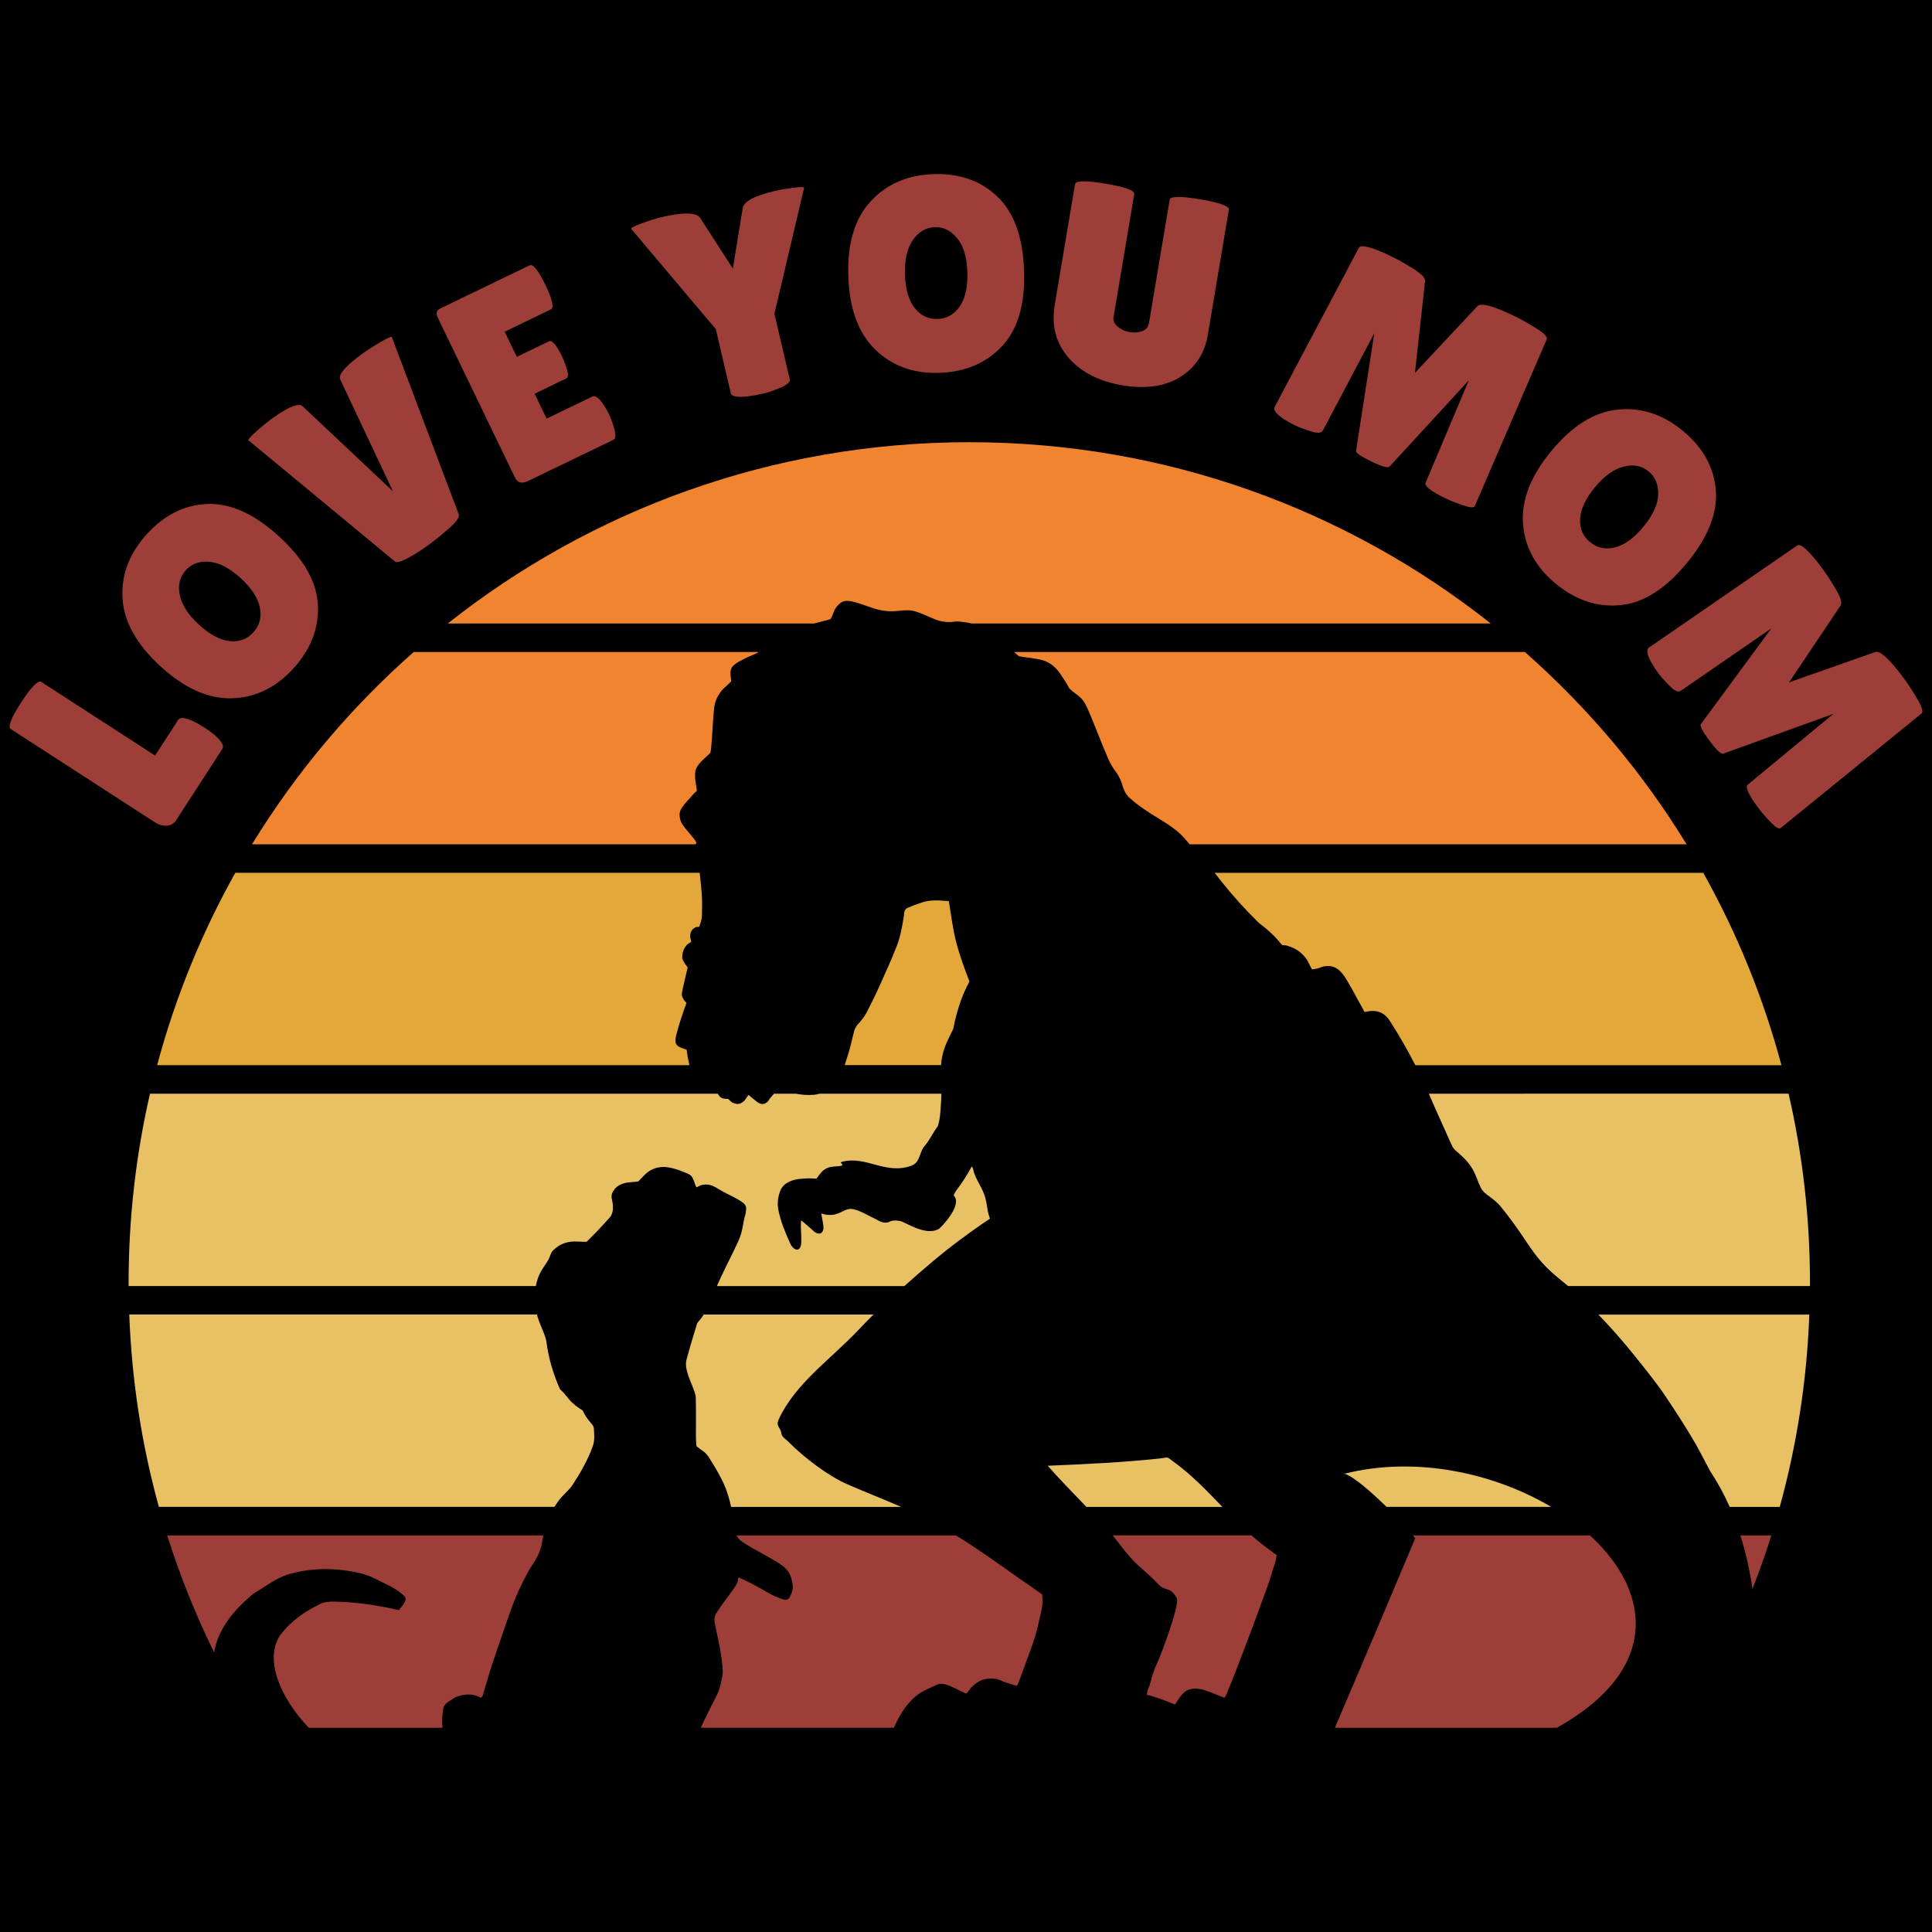
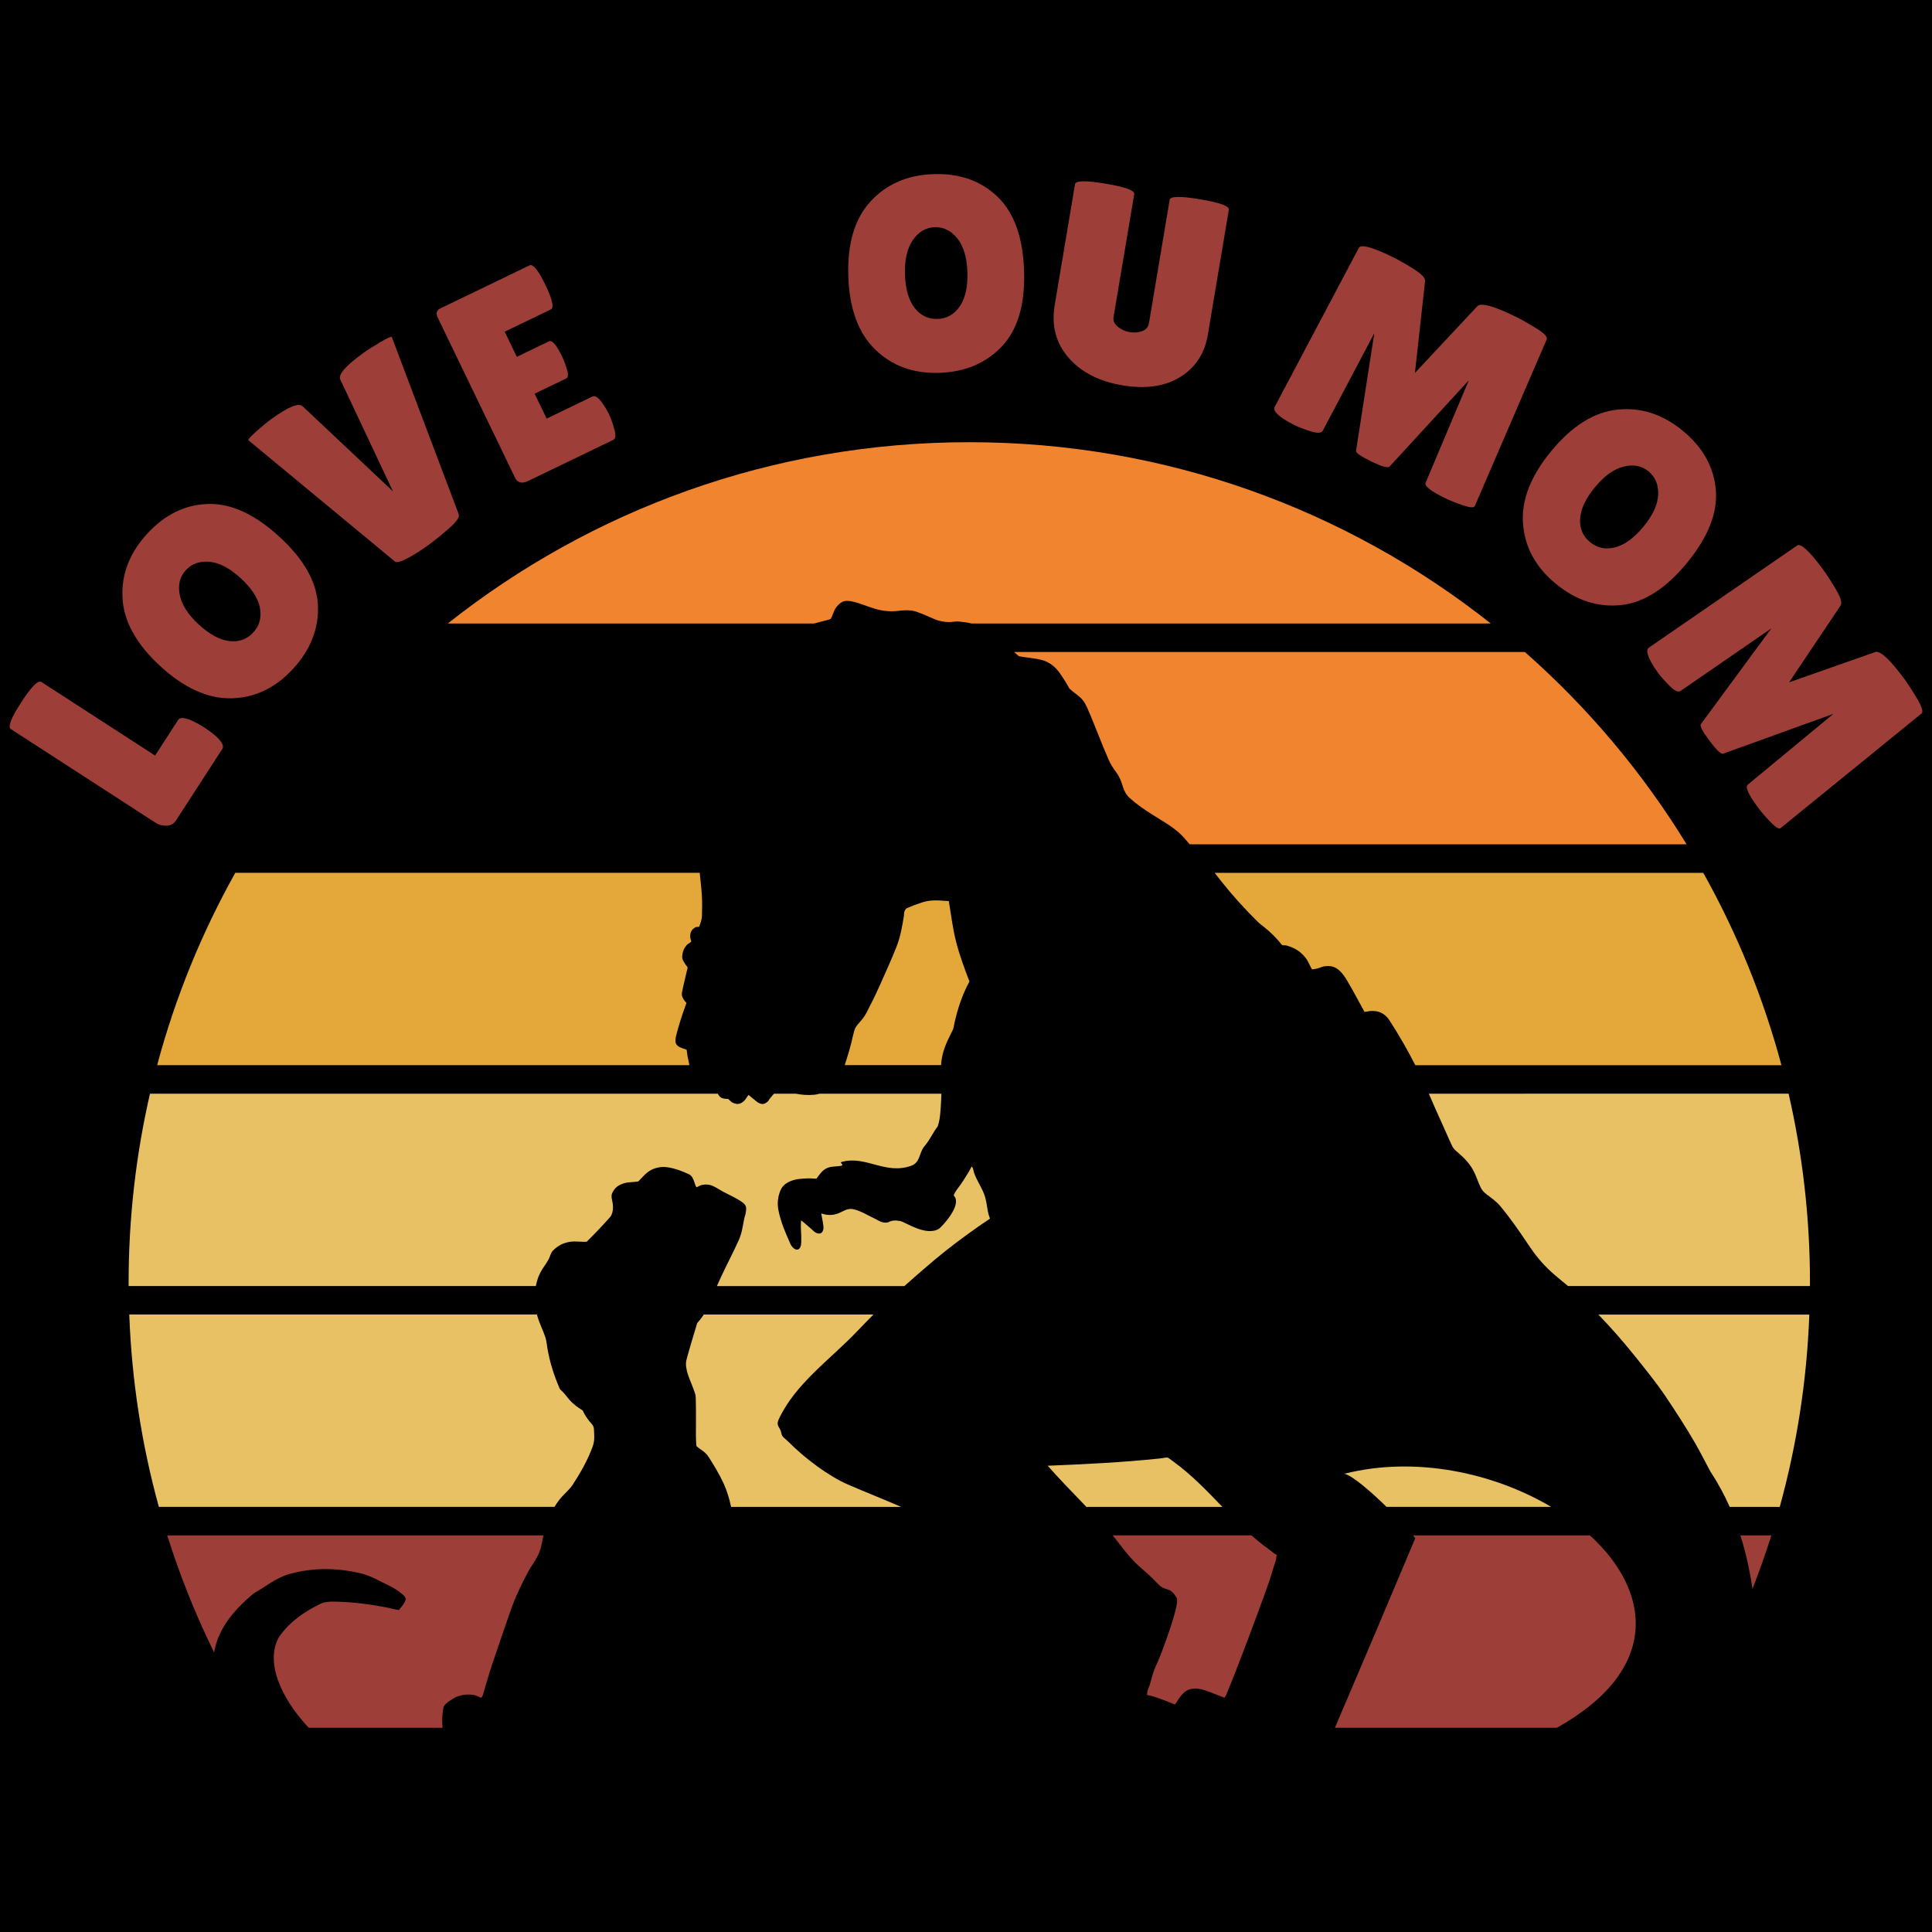
<svg xmlns="http://www.w3.org/2000/svg" version="1.1" id="Layer_1" x="0px" y="0px" viewBox="0 0 850.39 850.39" style="enable-background:new 0 0 850.39 850.39;" xml:space="preserve">
  <style type="text/css">
	.st0{fill:none;}
	.st1{fill:#F1842E;}
	.st2{fill:#E9C165;}
	.st3{fill:#E3A839;}
	.st4{fill:#9E3E38;}
</style>
  <g id="Design">
    <g>
      <rect width="850.39" height="850.39" />
      <g>
        <path class="st0" d="M550.86,675.82c-4.43-3.92-8.62-8.22-12.8-12.54H478.2c4.34,4.53,8.47,8.92,11.52,12.54H550.86z" />
        <path class="st0" d="M414.18,469.91c0.01-0.36,0.02-0.71,0.04-1.06h-42.4c-0.6,1.82-1.23,3.63-1.88,5.43     c-0.16,0.45-0.37,0.91-0.68,1.13c-1.81,1.28-3.13,3.01-4.94,4.21c-1.16,0.77-2.35,1.38-3.63,1.77h53.67     C414.41,477.44,414.1,473.7,414.18,469.91z" />
        <path class="st0" d="M322.46,666.36c0.5,2.58,0.1,5.44,1.09,8.21c0.16,0.44,0.34,0.86,0.56,1.25h96.64     c-2.66-1.64-5.4-3.25-8.27-4.85c-5.09-2.83-10.36-5.32-15.8-7.69h-74.86C322.05,664.29,322.26,665.32,322.46,666.36z" />
        <path class="st0" d="M310.88,576.52c-0.33,0.73-0.71,1.42-1.13,2.08h74.69c1.21-1.2,2.42-2.37,3.59-3.46     c3.28-3.04,6.62-6.07,10-9.09h-82.51C313.98,569.53,312.42,573.13,310.88,576.52z" />
        <path class="st0" d="M342.8,479.07c-0.74,0.75-1.45,1.53-2.14,2.33h9.68c-2.16-0.43-4.3-1.09-6.51-1.91     C343.53,479.38,343.13,479.15,342.8,479.07z" />
        <path class="st0" d="M621.96,675.82h77.86c-4.99-4.57-10.75-8.79-17.07-12.54H610.3C615.19,668.06,619.65,672.89,621.96,675.82z" />
-         <path class="st0" d="M583.78,769.39c12.11,0.49,24.53,2.63,36.91,3.95c10.07,0.07,20.15,0.14,30.22,0.22     c6.72-0.95,13.34-2.78,19.78-5.94c5.35-2.29,10.21-4.67,14.6-7.14h-97.71C586.31,763.46,585.05,766.42,583.78,769.39z" />
        <path class="st0" d="M195.94,766.38c-0.56-2.01-0.94-3.95-1.14-5.89h-58.9c4.76,5.02,10.33,9.61,16.33,13.3     c15.75-0.1,31.5-0.2,47.25-0.29c-0.03-0.06-0.05-0.12-0.08-0.19C198.41,770.99,196.63,768.85,195.94,766.38z" />
        <path class="st0" d="M392.54,762.61c0.29-0.72,0.59-1.42,0.9-2.12h-85.01c-0.1,0.21-0.2,0.42-0.3,0.64     c-0.09,0.19,0.01,0.48,0.05,0.69c2.44,1.23,4.73,2.68,7.15,3.98c3.08-0.03,6.43-0.38,9.37-1.04c2.95-0.66,5.96-2.12,8.7-2.7     c4.84-1.02,9.7-1.51,14.22-0.22c6.68,1.92,12.07,5.28,18.09,8.24c1.17,0.57,1.66,1.17,0.9,2.38c-0.08,0.13-0.17,0.25-0.25,0.37     c7.6-0.02,15.21-0.03,22.81-0.04c0.75-1.46,0.96-2.97,1.63-4.49C391.57,766.57,391.83,764.36,392.54,762.61z" />
        <path class="st1" d="M458.45,290.48c2.7,0.69,4.76,2.06,6.69,4.11c1.35,1.44,2.4,3.38,3.53,5c0.8,1.15,1.38,2.44,2.1,3.54     c3.36,3.13,5.51,3.39,7.67,8.19c3.08,6.84,6.27,15.69,9.48,22.96c0.9,2.04,2,3.81,3.38,5.63c1.28,1.68,2.33,4.17,2.88,6.16     c0.56,1.99,1.59,3.83,2.92,5.04c3.1,2.82,6.13,4.9,9.54,7.09c4.23,2.71,8.36,4.91,12.23,8.27c1.7,1.48,3.24,3.33,4.77,5.17     h218.74c-19.41-31.69-43.47-60.22-71.21-84.67H446.38c0.69,0.63,1.33,1.27,2.07,1.87C451.78,289.48,455.15,289.64,458.45,290.48z     " />
-         <path class="st1" d="M306.58,371.07c-0.32-0.85-0.87-1.58-1.44-2.26c-1.3-1.58-2.66-3.16-3.89-4.76     c-0.57-0.74-1.23-1.57-1.52-2.38c-0.75-2.12-0.94-3.92,0.22-5.85c1.37-2.28,3.34-3.94,5-5.99c0.52-0.65,1.26-1.18,1.8-1.83     c-0.2-1.82-0.68-3.85-0.8-5.63c-0.14-2.11,0.08-3.86,1.3-5.53c1.58-2.15,3.69-3.63,5.47-5.56c0.15-1,0.27-1.84,0.37-2.89     c0.49-5.37,0.68-11.18,1.21-16.48c0.3-3,1.27-5.08,2.92-7.38c1.34-1.87,3.19-2.97,4.64-4.7c-0.05-0.8-0.27-1.86-0.32-2.63     c-0.12-1.78,0.11-3.19,1.42-4.38s2.81-1.87,4.33-2.69c2.02-1.09,4.19-1.85,6.27-2.83c0.04-0.11,0.09-0.22,0.14-0.33H182.12     c-27.74,24.45-51.8,52.98-71.21,84.67h195.05C306.18,371.47,306.4,371.29,306.58,371.07z" />
        <path class="st2" d="M239.79,557c0.64-0.91,1.2-1.81,1.72-2.77c0.68-1.26,0.87-2.81,1.92-3.82c2.26-2.19,4.39-3.34,7.58-3.83     c2.22-0.34,4.87,0.1,7.18,0.01c3.33-3.25,6.54-6.62,9.64-10.08c0.5-0.56,1.05-1.11,1.33-1.78c0.67-1.57,0.73-2.93,0.58-4.62     c-0.15-1.69-1.03-3.43-0.21-5.1c1.12-2.29,2.6-3.39,5.11-4.17c1.87-0.58,4.34-0.47,6.32-0.82c2.03-2.03,3.54-4.14,6.26-5.34     c2.01-0.89,4.29-1.23,6.54-0.9c3.26,0.47,6.44,1.66,9.39,3.03c1.37,0.64,1.74,1.7,2.29,2.99c0.4,0.94,0.53,1.96,1.13,2.8     c0.77-0.27,1.55-0.88,2.35-1.03c1.94-0.36,3.47-0.24,5.25,0.63c1.38,0.67,2.76,1.59,4.12,2.33c2.84,1.54,6.08,2.88,8.61,4.78     c1.84,1.38,1.65,2.53,1.33,4.61c-0.14,0.91-0.51,1.73-0.71,2.77c-0.64,3.22-0.94,6.03-2.38,9.25     c-2.33,5.19-5.09,10.39-7.61,15.76c-0.67,1.42-1.33,2.89-2,4.39h82.51c4.39-3.92,8.86-7.8,13.39-11.61     c6.47-5.44,13.67-10.75,20.67-15.63c1.23-0.85,2.45-1.59,3.64-2.46c-0.16-0.65-0.47-1.26-0.63-1.91     c-0.61-2.42-0.78-5.07-1.46-7.44c-1.13-3.94-3.55-6.94-4.91-10.82c-0.27-0.78-0.3-2.12-1.04-2.78c-0.42,0.65-0.8,1.56-1.2,2.22     c-1.43,2.36-3.21,5.22-4.77,7.23c-0.57,0.73-2.21,3.06-1.88,3.4c3.99,4.11-5.71,14.05-6.53,14.55c-5.73,3.53-14.8-2.98-17.13-3.4     c-5.07-0.91-4.25,1.19-7.26,0.64c-1.87-0.35-2.42-1.02-3.72-1.61c-3.23-1.46-5.77-3.22-9.1-4.11c-1.97-0.53-3.38-0.12-5.17,0.81     c-2.78,1.44-5.1,2.05-8.26,1.28c-0.3-0.07-0.86-0.29-1.21-0.34c0.17,1.18,0.52,2.44,0.67,3.62c0.14,1.18,0.52,2.44,0.21,3.56     c-0.44,1.57-1.39,2-2.9,1.45c-0.96-0.35-1.64-1.21-2.46-1.9c-1.41-1.2-2.87-2.56-4.38-3.69c-0.05,0.9-0.11,1.88-0.1,2.77     c0.03,2.12,0.25,4.22,0.18,6.32c-0.03,1.03-0.01,2.06-0.57,2.96c-0.66,1.07-1.67,1.06-2.64,0.32c-0.6-0.46-1.18-1.14-1.5-1.85     c-2.21-4.91-4.36-9.83-5.37-15.12c-0.53-2.8-0.26-5.38,0.69-8.03c0.85-2.36,2.3-3.61,4.65-4.63s5.12-1.09,7.74-1.23     c1.15-0.06,2.53,0.16,3.7,0.13c1.39-1.91,2.51-3.72,4.76-4.7c1.94-0.84,4.2-0.57,6.23-0.98c1.34-0.65-1.37-1.32,0.31-1.75     c10.73-2.74,18.98,5.85,30.44,1.74c4.01-1.44,3.41-5.87,5.79-8.61c2.38-2.74,3.64-5.87,5.83-8.72c1.21-3.43,1.27-7.97,1.5-11.35     c0.07-1.02,0.1-2.02,0.11-3.01h-53.67c-0.72,0.22-1.46,0.37-2.24,0.45c-2.85,0.26-5.5,0.07-8.11-0.45h-9.68     c-0.64,0.74-1.26,1.49-1.88,2.23c-0.36,0.43-0.58,1.05-1,1.37c-1.29,0.97-2.1,1.23-3.65,0.54c-0.9-0.4-1.76-1.28-2.61-1.92     c-0.65-0.49-1.37-1.18-2.04-1.69c-0.72,0.8-1.26,2.05-2.05,2.73c-1.76,1.51-2.98,1.58-5.06,0.64c-0.67-0.3-1.21-1.16-1.86-1.58     c-0.18-0.11-0.5,0-0.68-0.02c-1.76-0.19-2.68-0.3-3.68-1.96c-0.07-0.11-0.13-0.23-0.19-0.35H66.02     c-6.16,26.77-9.41,54.64-9.41,83.27c0,0.47,0.02,0.93,0.02,1.39h179.24c0.12-0.74,0.31-1.47,0.5-2.15     C237.07,561.31,238.25,559.16,239.79,557z" />
        <path class="st2" d="M796.68,564.67c0-28.63-3.26-56.51-9.41-83.27H628.91c0.27,0.61,0.54,1.21,0.8,1.82     c1.69,3.95,3.46,7.9,5.25,11.82c1.44,3.15,2.78,6.39,4.29,9.51c0.54,1.11,1.31,1.75,2.24,2.55c2.76,2.36,5.14,4.7,6.94,7.96     c1.29,2.34,2.09,5.14,3.29,7.58c0.65,1.32,1.5,2.22,2.69,3.12c2.12,1.59,4.25,3.08,6,5.18c4.48,5.39,8.5,11.2,12.4,17.06     c2.89,4.35,6.05,8.24,9.92,11.77c2.41,2.2,4.96,4.2,7.47,6.3h106.47C796.66,565.6,796.68,565.14,796.68,564.67z" />
        <path class="st1" d="M365.67,272.36c0.95-1.57,1.3-3.69,2.45-5.1c1.9-2.33,3.27-3.17,6.4-2.62c3.43,0.61,7.03,2.25,10.48,3.28     c3.82,1.13,7.2,1.39,11.23,0.88c2.37-0.3,4.83-0.33,7.25,0.49c2.62,0.88,5.46,2.26,8.01,3.3c2.04,0.84,3.86,1.14,5.99,1.23     c1.58,0.06,3.03-0.41,4.61-0.25c1.95,0.2,3.79,0.41,5.58,0.86h228.5c-63.08-49.95-142.82-79.79-229.53-79.79     c-86.71,0-166.45,29.84-229.53,79.79h161.25c2.14-0.59,4.29-1.15,6.45-1.69C365.11,272.66,365.4,272.53,365.67,272.36z" />
        <path class="st2" d="M591.76,648.69c3.62,0.9,11.52,7.7,18.54,14.58h72.45C657.43,648.25,622.98,640.79,591.76,648.69z" />
        <path class="st2" d="M306.87,582.4c-1.58,5.22-3.31,10.89-4.68,16.02c-0.47,1.76-0.24,3.1,0.05,4.48     c0.67,3.15,1.96,5.58,2.98,8.43c0.46,1.29,0.96,2.33,1.01,3.67c0.21,5.77,0.05,11.57,0.09,17.32c0.01,1.45,0.09,2.8,0.22,4.19     c2.07,1.85,3.83,2.35,5.47,4.94c2.18,3.43,4.58,7.37,6.43,11.35c1.54,3.32,2.57,6.84,3.38,10.49h74.86     c-7.54-3.29-15.38-6.36-23.43-9.84c-8.56-3.7-19.26-11.75-26.3-18.92c-1.15-1.17-2.79-1.9-3.06-3.77     c-0.4-2.75-2.61-2.87-1.03-6.24c7.27-15.5,22.47-26.04,34.36-38.48c2.08-2.18,4.65-4.86,7.23-7.43h-74.69     C308.92,579.95,307.93,581.19,306.87,582.4z" />
        <path class="st2" d="M252.13,653.44c3.48-5.37,6.66-10.93,8.77-16.83c0.95-2.65,0.65-4.94,0.53-7.5     c-0.08-1.74-1.07-2.36-2.03-3.58c-1.16-1.48-2.17-2.98-2.93-4.71c-2.27-1.4-4.22-2.81-5.98-4.88c-1.03-1.21-2.05-2.62-3.25-3.75     c-0.31-0.29-0.73-0.6-0.91-1.03c-2.48-5.78-4.35-11.53-5.39-17.76c-0.28-1.69-0.41-3.41-0.98-5.07     c-1.11-3.22-2.82-6.44-3.61-9.74H56.9c1.08,29.22,5.54,57.56,13.02,84.67h174.14c0.59-0.96,1.23-1.9,1.91-2.83     C247.78,657.99,250.49,655.97,252.13,653.44z" />
        <path class="st2" d="M516.57,643.4c-3.48-2.51-1.74-1.91-6.25-1.42c-15.75,1.7-33.29,2.53-49.15,3.18     c4.41,5.11,10.92,11.75,17.03,18.13h59.86C531.2,656.18,524.36,649.02,516.57,643.4z" />
        <path class="st2" d="M726.66,605.79c2.11,2.73,4.19,5.48,6.14,8.38c4.66,6.94,9.26,13.95,13.44,21.22c2.3,4,4.37,8.24,6.6,12.3     c3.31,5,6.12,10.21,8.5,15.6h22.03c7.48-27.1,11.94-55.45,13.02-84.67h-92.86c5.54,5.7,10.78,11.69,15.79,17.92     C721.76,599.57,724.25,602.66,726.66,605.79z" />
        <path class="st2" d="M591.53,648.64c0.07,0.01,0.15,0.03,0.22,0.05C592.08,648.26,591.79,648.61,591.53,648.64z" />
        <path class="st3" d="M418.77,454.53c0.28-0.56,0.72-1.26,0.9-2.01c0.18-0.74,0.29-1.58,0.48-2.4c1.46-6.36,3.43-12.35,6.57-18.11     c-2.2-5.7-4.3-11.38-5.84-17.31c-1.54-5.93-2.22-12.04-3.26-18.08c-0.5-0.02-1.15-0.05-1.64-0.09     c-3.51-0.31-6.69-0.41-10.07,0.66c-2.27,0.72-4.38,1.54-6.63,2.5c-0.74,0.32-1.24,1.29-1.32,2.2c-0.03,0.33-0.04,0.89-0.11,1.31     c-0.73,4.62-1.53,9.17-3.26,13.55c-2.32,5.87-4.91,11.55-7.5,17.34c-1.74,3.89-3.71,7.8-5.67,11.63     c-0.95,1.87-2.28,3.38-3.67,4.96c-0.75,0.86-1.36,1.74-1.71,2.89c-0.5,1.68-0.86,3.54-1.29,5.27c-0.85,3.37-1.85,6.7-2.94,9.99     h42.4C414.54,463.43,416.3,459.42,418.77,454.53z" />
        <path class="st3" d="M302.24,462.07c-1.09-0.49-2.33-0.73-3.36-1.33c-1.04-0.6-1.56-1.39-1.57-2.6     c-0.01-1.21,0.32-2.42,0.63-3.59c1.19-4.45,2.63-8.79,4.22-13.1c-0.27-0.39-0.75-0.79-1-1.16c-0.74-1.14-1.23-2.08-0.97-3.46     c0.7-3.69,1.71-7.34,2.5-11.01c-0.31-0.51-0.72-0.89-1.04-1.41c-0.67-1.11-1.44-2.06-1.37-3.45c0.09-1.82,0.69-3.37,1.83-4.83     c0.55-0.7,1.53-1.04,2.17-1.66c-0.1-0.66-0.5-1.54-0.49-2.18c0.03-2.05,0.56-3.09,2.3-4.13c0.45-0.27,1.14-0.11,1.65-0.22     c0.56-1.58,1.15-2.96,1.22-4.69c0.11-3.06,0.15-6.08-0.04-9.21c-0.2-3.24-0.6-6.57-0.94-9.86H103.57     c-14.78,26.4-26.41,54.79-34.4,84.67h234.28c-0.27-1.25-0.52-2.5-0.78-3.75C302.47,464.13,302.4,463.06,302.24,462.07z" />
        <path class="st3" d="M553.67,405.8c0.8,0.79,1.68,1.41,2.54,2.09c3.06,2.41,5.71,5.04,8.11,8.1c0.64,0.16,1.41,0.02,2.02,0.2     c3.59,1.06,6.05,2.52,8.4,5.52c1.1,1.4,1.79,3.43,2.76,4.98c0.74-0.06,1.49-0.23,2.22-0.37c1.06-0.21,2.11-0.85,3.15-0.98     c2.72-0.35,4.59-0.02,6.69,1.85c1.45,1.29,2.52,2.98,3.54,4.7c2.61,4.39,5,9.02,7.49,13.49c0.94-0.01,1.9-0.35,2.83-0.38     c2.49-0.08,4.31,0.33,6.28,1.94c0.97,0.79,1.69,1.86,2.39,2.96c3.95,6.14,7.56,12.48,10.88,18.97h161.15     c-7.99-29.88-19.62-58.27-34.4-84.67H534.67c1.03,1.29,2.03,2.62,3.02,3.88C542.66,394.35,547.99,400.19,553.67,405.8z" />
        <path class="st4" d="M622.93,677.11c-11.7,27.83-23.48,55.62-35.35,83.38h97.71c46.15-25.84,41.21-60.25,14.54-84.67h-77.86     C622.35,676.3,622.67,676.74,622.93,677.11z" />
-         <path class="st4" d="M401.97,747.56c3.11-2.98,6.81-4.34,10.61-6.07c1.42-0.65,2.74-0.29,4.19,0.11c1.45,0.4,2.77,1.19,4.17,1.8     c1.4,0.61,2.84,1.43,4.26,2.05c1.05-0.56,1.54-1.93,2.31-2.69c3.27-3.23,6.02-4.33,10.62-3.82c1.57,0.17,3.17,1.2,4.73,1.66     c1.55,0.46,3.11,1.01,4.67,1.47c0.23-0.42,0.56-0.83,0.72-1.28c2.08-5.79,4.33-11.55,6.33-17.35c1.8-5.22,2.95-10.45,4.05-15.85     c0.38-1.86,0.22-3.85,0.09-5.75c-1.75-1.26-3.33-2.45-5.12-3.67c-1.61-1.09-2.99-2.02-4.6-3.15c-9.66-6.8-18.37-13.13-28.23-19.2     h-96.64c0.68,1.25,1.68,2.29,3.2,3.26c4.7,2.99,10.93,6.1,15.6,9.06c4.06,2.58,5.32,4.94,5.96,9.37     c0.27,1.85-0.25,3.34-1.02,4.95c-0.77,1.61-1.52,2.05-3.47,1.42c-2.86-0.93-5.36-2.21-8.25-3.93c-3.19-1.9-7.41-4-10.95-5.6     c-0.7,0.52-0.21,1.24-0.51,1.93c-0.82,1.9-2.17,3.65-3.37,5.29c-1.97,2.71-4.26,5.57-5.91,8.31c-1.12,1.86-1.08,3.3-0.68,5.17     c1.45,6.88,3.04,13.51,3.41,20.49c0.08,1.59-0.42,3.23-0.69,4.69c-0.43,2.37-1.2,4.49-2.26,6.54c-2.36,4.58-4.58,9.07-6.74,13.71     h85.01C395.57,755.66,398.13,751.24,401.97,747.56z" />
        <path class="st4" d="M509.65,697.13c3.63,3.82,5.21,0.75,8.32,6.33c1.47,2.65-7.01,25.17-8.42,28.09     c-2.83,5.87-2.35,7.56-4.33,12.27c-0.4,0.94-0.09,1.27-0.41,2.2c4.33,0.9,8.27,2.64,12.36,4.25c0.94-1.24,1.77-2.82,2.75-3.98     c1.19-1.41,2.4-2.45,4.17-2.82c2.21-0.47,4.15-0.13,6.27,0.54c2.92,0.93,5.73,2.25,8.62,3.27c0.32-0.52,0.61-0.86,0.91-1.6     c5.87-14.35,12.3-31.75,17.3-45.45c2.68-7.34,2.28-7.2,4.29-13.11c0.46-1.36,0-1.38,0.57-2.6c-1.98-1.22-1.73-1.28-3.92-2.85     c-2.51-1.81-4.93-3.79-7.28-5.87h-61.13c0.86,1.02,1.63,1.97,2.29,2.85C501.19,690.82,501.71,688.78,509.65,697.13z" />
        <path class="st4" d="M111.57,701.41c5.3-2.97,9.8-6.89,15.77-8.57c10.44-2.93,21.06-2.81,31.59-0.28     c4.35,1.05,8.29,3.47,12.25,5.34c2.38,1.13,4.59,2.6,6.42,4.26c1.56,1.42,0.92,2.36,0.03,3.88c-0.54,0.92-1.44,1.71-2,2.63     c-1.66-0.18-3.3-0.69-4.91-1.01c-7.92-1.56-15.82-2.59-23.86-2.69c-2.03-0.03-4.24,0.17-5.96,1.03     c-7.25,3.64-12.96,7.52-17.78,14.06c-6.69,10.64,0.13,27.07,12.77,40.43h58.9c-0.29-2.76-0.2-5.53,0.31-8.48     c0.28-1.65,1.73-2.66,3.18-3.59c0.81-0.52,1.88-1.3,2.9-1.65c2.41-0.83,4.64-1.14,7.23-0.73c1.1,0.17,2.32,0.87,3.39,1.28     c0.27-0.36,0.52-0.59,0.66-1.03c1.58-5.11,2.86-9.94,4.64-15.09c2.78-8.05,5.43-16.21,8.4-24.34c1.81-4.95,4.29-9.99,6.8-14.73     c1.2-2.27,2.85-4.46,4.07-6.72c0.77-1.42,1.34-2.9,1.75-4.44c0.45-1.68,0.71-3.42,1.02-5.15H73.61     c5.6,17.79,12.51,34.99,20.61,51.5C96.15,716.4,103.27,708.45,111.57,701.41z" />
        <path class="st4" d="M779.68,675.82h-13.62c2.41,7.63,4.12,15.51,5.32,23.53C774.4,691.63,777.17,683.78,779.68,675.82z" />
      </g>
      <g>
        <path class="st4" d="M68.32,362.04L4.77,320.91c-1.43-0.93,0.09-4.85,4.57-11.76c4.47-6.91,7.43-9.91,8.86-8.98l50.06,32.4     l10.18-15.73c0.79-1.23,2.95-1.04,6.46,0.55c1.7,0.81,3.37,1.74,5,2.8c1.63,1.06,3.24,2.24,4.81,3.55     c2.92,2.66,3.98,4.6,3.19,5.83l-20.37,31.47c-0.97,1.5-2.35,2.29-4.15,2.39C71.57,363.52,69.89,363.05,68.32,362.04z" />
        <path class="st4" d="M128.95,294.43c-7.72,8.39-16.75,12.7-27.11,12.93c-10.35,0.23-20.8-4.5-31.34-14.2     c-10.54-9.7-16.06-19.71-16.58-30.06c-0.52-10.34,3.11-19.74,10.89-28.19c7.77-8.45,16.72-12.81,26.84-13.09     c10.12-0.28,20.6,4.57,31.44,14.54c10.84,9.97,16.45,20.04,16.85,30.22C140.33,276.76,136.67,286.05,128.95,294.43z M81.8,250.96     c-2.64,2.87-3.53,6.48-2.69,10.84c0.84,4.36,3.64,8.72,8.38,13.09c4.75,4.37,9.24,6.79,13.48,7.28c4.24,0.49,7.75-0.78,10.52-3.8     c2.77-3.01,3.74-6.64,2.91-10.89c-0.84-4.24-3.64-8.56-8.42-12.96c-4.78-4.39-9.34-6.8-13.69-7.23     C87.93,246.88,84.43,248.1,81.8,250.96z" />
        <path class="st4" d="M109.34,193.78c-0.24-0.33,0.97-1.67,3.63-4.03c2.65-2.35,4.9-4.19,6.75-5.52     c7.32-5.25,11.83-7.04,13.53-5.36l39.72,37.4l-23.21-49.25c-0.98-2.19,2.42-6.08,10.2-11.67c1.91-1.37,4.41-2.96,7.5-4.78     c3.09-1.82,4.75-2.56,4.99-2.23l29.47,78.01c0.49,1.24-0.96,3.33-4.34,6.26c-5.18,4.61-10.19,8.38-15.03,11.31     c-4.84,2.93-7.73,4.02-8.65,3.29L109.34,193.78z" />
        <path class="st4" d="M241.62,150.24c1.39-0.67,3.32,1.55,5.79,6.67c0.74,1.53,1.45,3.42,2.13,5.66c0.68,2.24,0.58,3.57-0.3,4     l-13.92,6.72l5.29,10.96l20.17-9.73c1.24-0.6,2.86,0.6,4.85,3.61c0.89,1.28,1.71,2.71,2.47,4.28c0.76,1.57,1.52,3.71,2.28,6.4     c0.76,2.7,0.63,4.29-0.39,4.78l-37.48,18.09c-2.78,1.34-4.71,0.88-5.8-1.39l-34.02-70.47c-0.92-1.9-0.54-3.25,1.15-4.07     l39.24-18.94c1.53-0.74,3.86,2.12,6.98,8.59c3.12,6.47,3.91,10.07,2.38,10.81L222.14,146l5.34,11.07L241.62,150.24z" />
-         <path class="st4" d="M326.89,91.74c0.38-3,5.11-5.57,14.2-7.7c2.29-0.54,5.03-1.01,8.23-1.42c3.19-0.41,4.73-0.36,4.6,0.17     l-13.06,55.3l6.76,28.91c0.31,1.34-1.64,2.8-5.85,4.37c-2.14,0.83-4.27,1.5-6.41,2c-2.13,0.5-4.29,0.88-6.48,1.14     c-4.47,0.47-6.88-0.02-7.21-1.44l-6.6-28.2l-37.18-44.05c-0.43-0.4,1.09-1.23,4.54-2.5c3.45-1.26,6.4-2.19,8.85-2.76     c9.72-2.27,15.38-2.1,17,0.52l14.31,22.15L326.89,91.74z" />
        <path class="st4" d="M413.43,164.11c-11.39,0.37-20.8-3.06-28.22-10.29c-7.42-7.23-11.36-18-11.82-32.31     c-0.46-14.31,2.81-25.28,9.83-32.89c7.02-7.61,16.26-11.61,27.74-11.98c11.47-0.37,20.86,2.96,28.15,9.99     c7.29,7.03,11.17,17.9,11.65,32.62c0.48,14.72-2.78,25.78-9.76,33.19C434.01,159.85,424.83,163.74,413.43,164.11z M411.42,100     c-3.89,0.13-7.1,2.02-9.62,5.67c-2.52,3.65-3.68,8.7-3.47,15.15c0.21,6.45,1.63,11.35,4.25,14.72c2.62,3.37,5.99,4.98,10.08,4.85     c4.09-0.13,7.36-1.98,9.8-5.55c2.44-3.57,3.56-8.6,3.35-15.08c-0.21-6.49-1.69-11.43-4.44-14.83     C418.63,101.51,415.31,99.88,411.42,100z" />
        <path class="st4" d="M514.84,87.94c0.27-1.6,4.74-1.67,13.43-0.21c8.68,1.46,12.89,2.99,12.62,4.59l-9.26,55.09     c-1.37,8.16-5.41,14.33-12.12,18.51c-6.71,4.18-15.2,5.4-25.48,3.68c-10.28-1.73-18.2-5.79-23.74-12.2     c-5.55-6.4-7.56-14.13-6.04-23.17l8.94-53.17c0.27-1.6,4.74-1.67,13.43-0.21c8.68,1.46,12.89,2.99,12.62,4.59l-9.1,54.13     c-0.27,1.6,0.36,3.02,1.87,4.26c1.6,1.26,3.36,2.05,5.28,2.37c1.92,0.32,3.73,0.18,5.44-0.44c1.71-0.62,2.71-1.81,3.01-3.57     L514.84,87.94z" />
        <path class="st4" d="M636.21,219.33c-6.5-3.15-9.39-5.45-8.68-6.91l18.99-45.03l-34.91,37.99c-0.72,0.73-3.41-0.03-8.08-2.3     c-4.67-2.27-6.89-3.83-6.64-4.71l8.02-51.7l-22.71,42.95c-0.6,1.06-2.36,1.14-5.25,0.23c-2.9-0.91-5.24-1.8-7.03-2.66     c-1.79-0.87-3.47-1.82-5.04-2.85c-3.26-2.21-4.53-3.95-3.82-5.23l37.02-69.96c0.85-1.75,5.73-0.47,14.63,3.85     c2.63,1.27,5.74,3.03,9.34,5.27c3.6,2.24,5.34,4.05,5.21,5.43l-4.46,40.44l27.51-29.4c1.58-1.58,7.08-0.09,16.49,4.48     c2.7,1.31,5.83,3.08,9.4,5.3c3.56,2.22,5.1,3.85,4.6,4.87l-31.65,73.38c-0.39,0.8-2.1,0.7-5.12-0.32     C641.01,221.43,638.4,220.39,636.21,219.33z" />
        <path class="st4" d="M684.72,256.88c-8.79-7.26-13.57-16.06-14.35-26.39c-0.78-10.33,3.39-21.01,12.52-32.05     c9.12-11.04,18.84-17.09,29.14-18.15c10.3-1.06,19.87,2.06,28.72,9.37c8.85,7.31,13.68,16.02,14.49,26.11     c0.81,10.09-3.47,20.82-12.85,32.17c-9.38,11.35-19.14,17.49-29.28,18.43C702.97,267.31,693.51,264.15,684.72,256.88z      M725.63,207.49c-3-2.48-6.66-3.19-10.96-2.11c-4.31,1.07-8.52,4.09-12.62,9.06c-4.11,4.97-6.29,9.59-6.55,13.85     c-0.26,4.26,1.19,7.7,4.35,10.31c3.16,2.61,6.83,3.39,11.03,2.33c4.19-1.06,8.36-4.09,12.49-9.1c4.13-5,6.3-9.69,6.49-14.06     C730.04,213.4,728.63,209.97,725.63,207.49z" />
        <path class="st4" d="M773.85,355.49c-4.3-5.8-5.81-9.18-4.5-10.15l37.66-31.14l-48.52,17.53c-0.98,0.32-3.01-1.61-6.11-5.77     c-3.1-4.17-4.33-6.59-3.71-7.25l31.02-42.13l-40.01,27.57c-1.03,0.66-2.61-0.08-4.76-2.23c-2.15-2.14-3.81-4.02-5-5.61     c-1.19-1.6-2.24-3.22-3.15-4.86c-1.87-3.47-2.19-5.6-0.97-6.41l65.19-44.9c1.56-1.16,5.29,2.23,11.19,10.18     c1.74,2.35,3.69,5.34,5.85,9c2.16,3.65,2.86,6.06,2.11,7.23l-22.66,33.79l37.99-13.35c2.13-0.67,6.31,3.2,12.55,11.6     c1.79,2.41,3.75,5.43,5.88,9.05c2.13,3.62,2.74,5.77,1.83,6.45l-62,50.42c-0.72,0.53-2.18-0.35-4.39-2.65     C777.13,359.57,775.3,357.45,773.85,355.49z" />
      </g>
    </g>
  </g>
</svg>